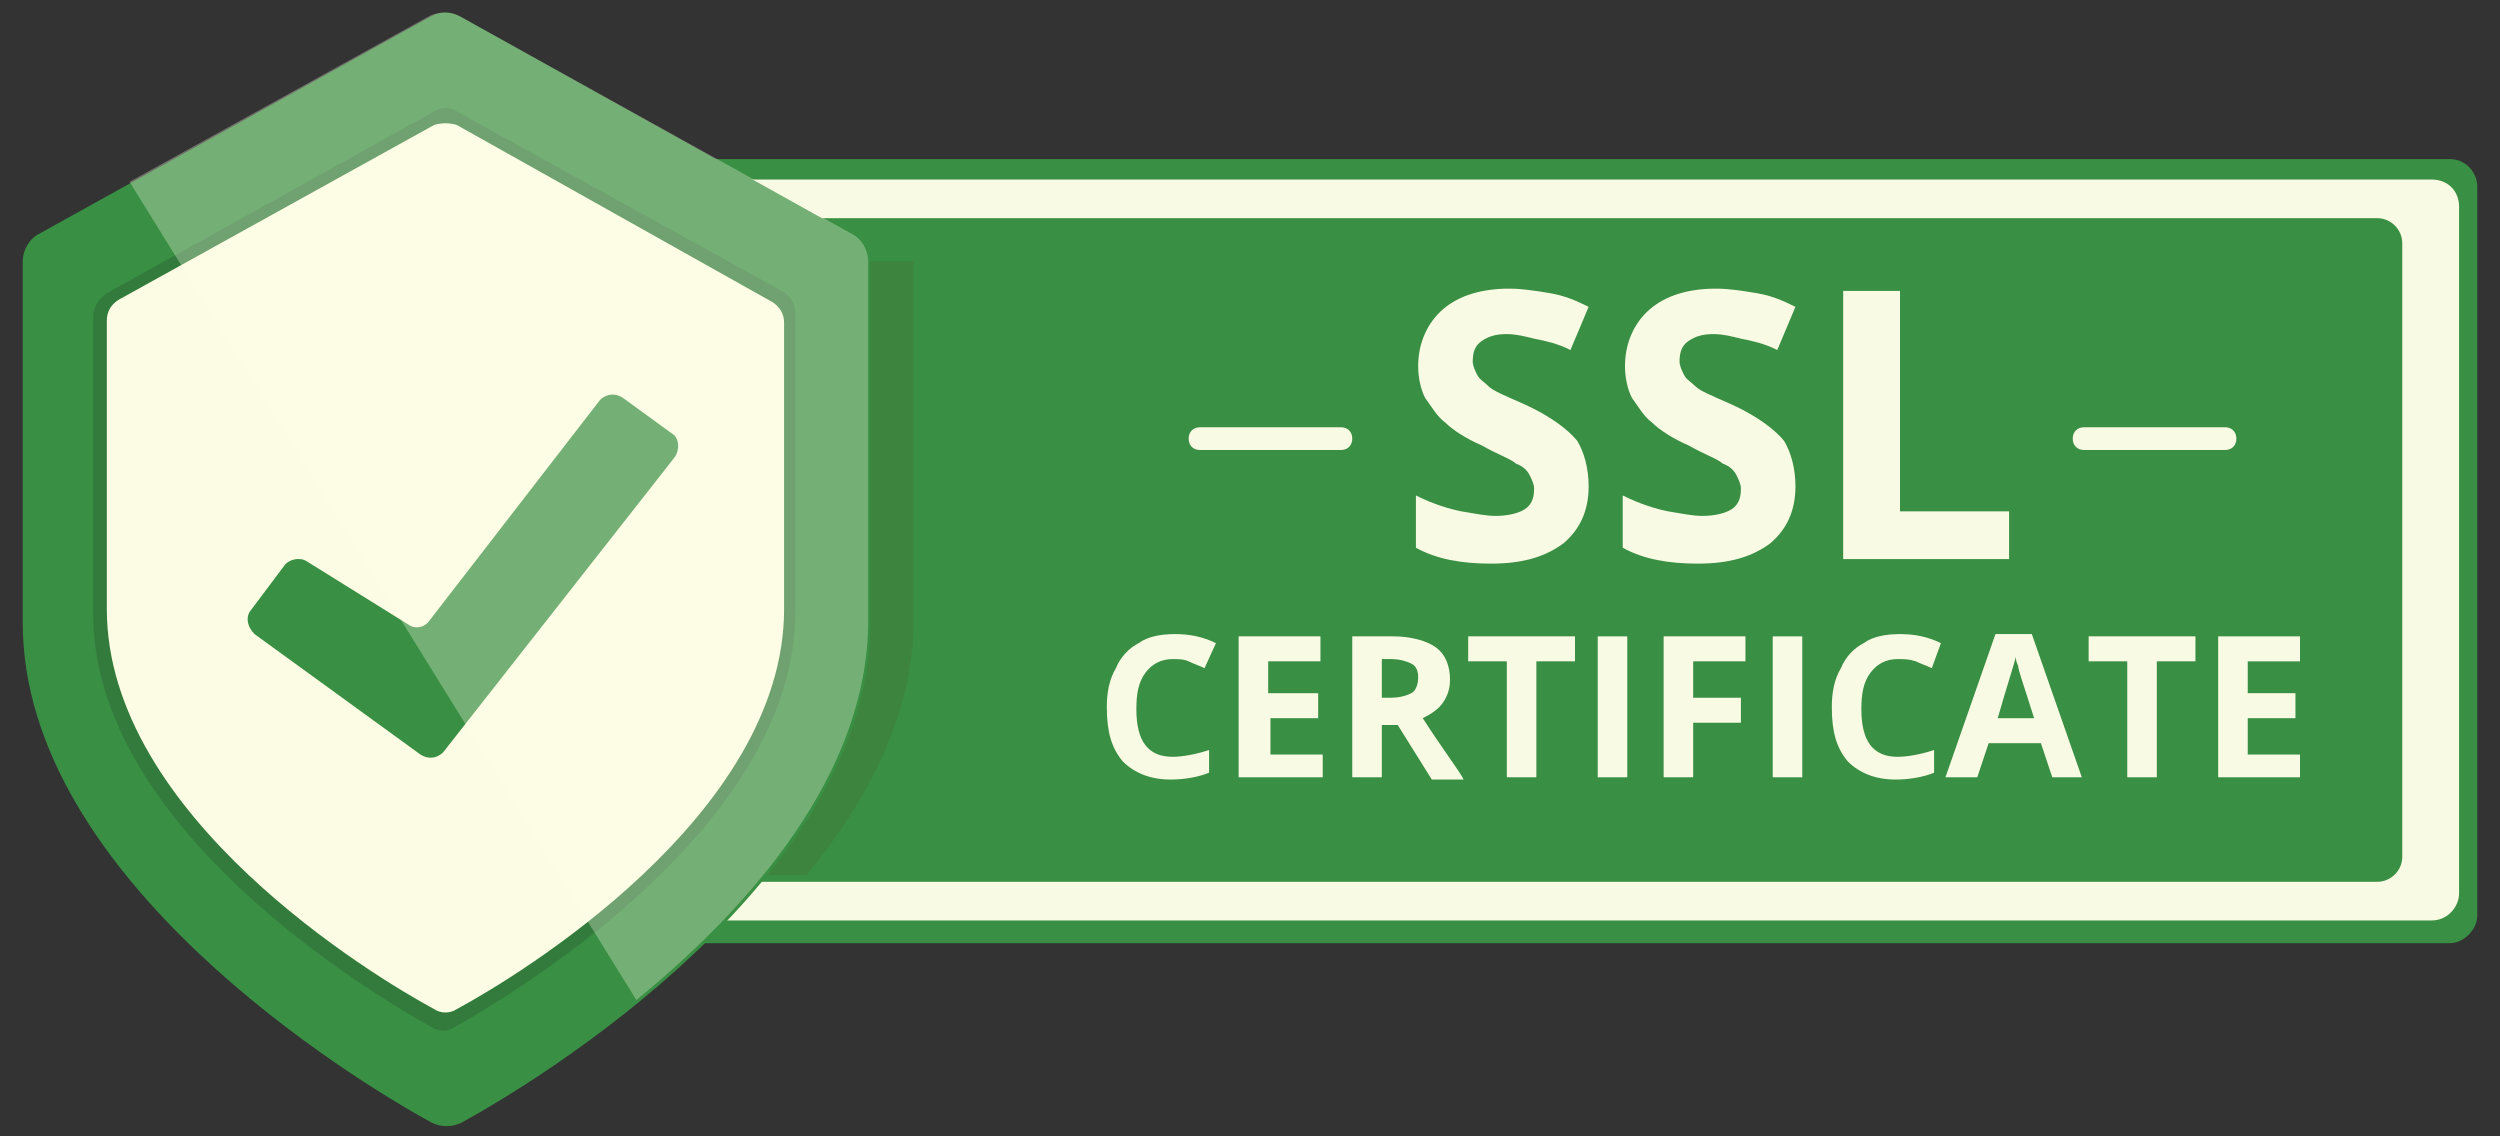
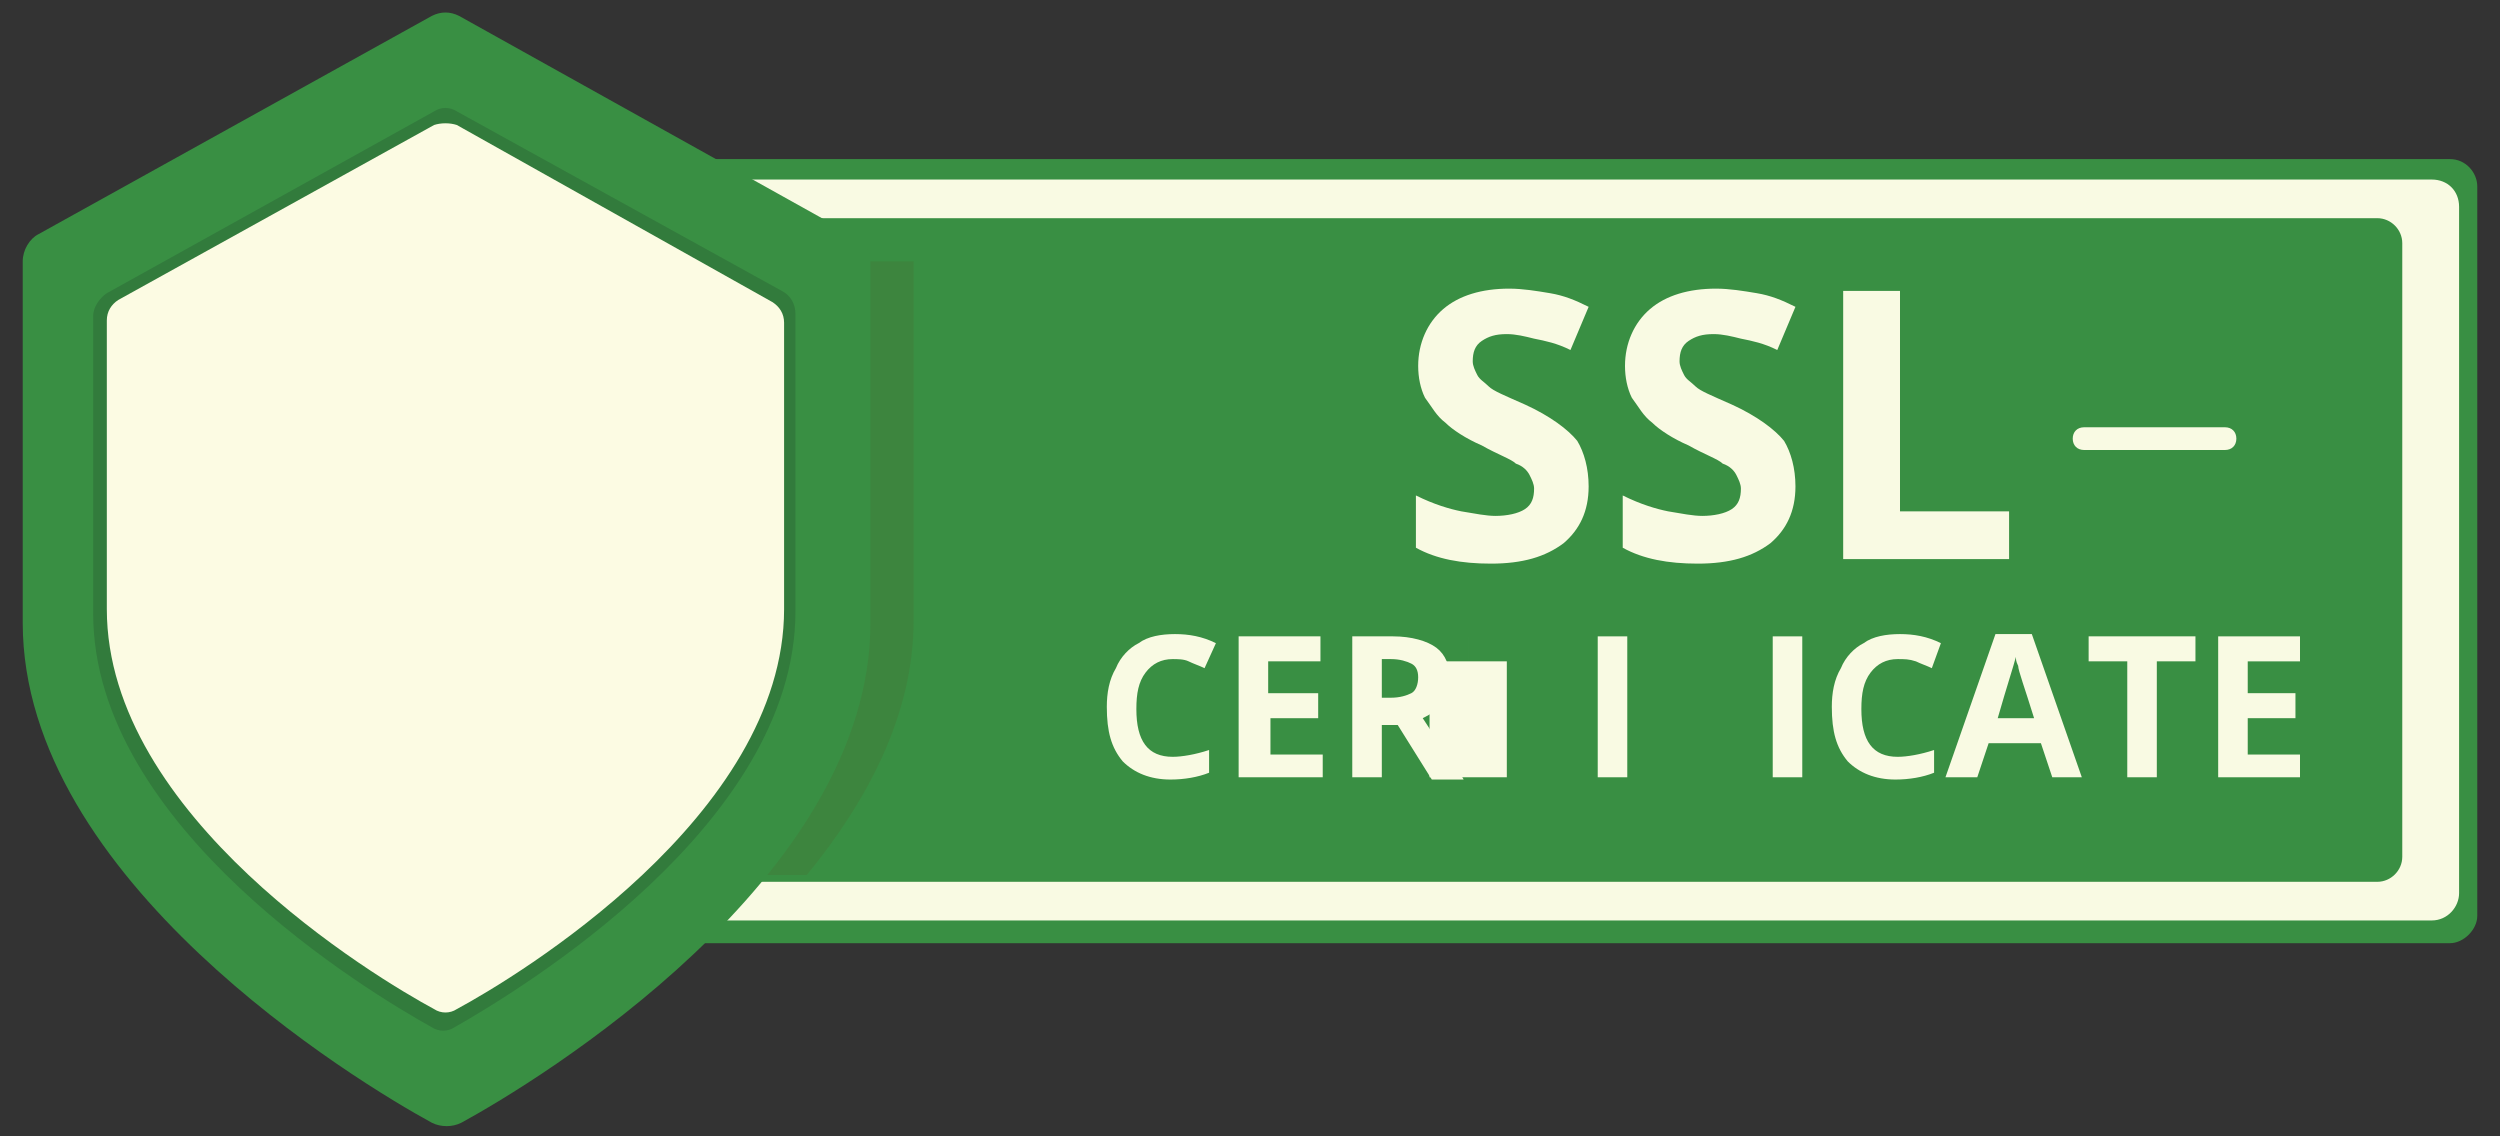
<svg xmlns="http://www.w3.org/2000/svg" version="1.1" id="Layer_1" x="0px" y="0px" viewBox="0 0 110 50" style="enable-background:new 0 0 110 50;" xml:space="preserve">
  <rect x="0" y="0" width="110" height="50" fill="#333333" stroke="none" />
  <style type="text/css">
	.st0{fill:#398F43;}
	.st1{fill:#F9FAE3;}
	.st2{opacity:0.2;fill:#4E602B;}
	.st3{fill:#327B3C;}
	.st4{fill:#FCFBE3;}
	.st5{opacity:0.3;fill:#FFFDEA;}
</style>
  <g>
    <path class="st0" d="M107.8,41.5H27.1c-0.7,0-1.2-0.6-1.2-1.2V8.2c0-0.7,0.6-1.2,1.2-1.2h80.7c0.7,0,1.2,0.6,1.2,1.2v32.1   C109,40.9,108.4,41.5,107.8,41.5z" />
    <path class="st1" d="M107,40.5H27.8c-0.7,0-1.2-0.5-1.2-1.2V9.1c0-0.7,0.5-1.2,1.2-1.2H107c0.7,0,1.2,0.5,1.2,1.2v30.2   C108.2,39.9,107.7,40.5,107,40.5z" />
    <path class="st0" d="M104.6,38.8H29.3c-0.6,0-1.1-0.5-1.1-1.1v-27c0-0.6,0.5-1.1,1.1-1.1h75.3c0.6,0,1.1,0.5,1.1,1.1v27   C105.7,38.3,105.2,38.8,104.6,38.8z" />
    <g>
      <path class="st1" d="M51.6,29c-0.5,0-0.9,0.2-1.2,0.6c-0.3,0.4-0.4,0.9-0.4,1.6c0,1.4,0.5,2.1,1.6,2.1c0.4,0,1-0.1,1.6-0.3V34    c-0.5,0.2-1.1,0.3-1.7,0.3c-0.9,0-1.6-0.3-2.1-0.8c-0.5-0.6-0.7-1.3-0.7-2.4c0-0.6,0.1-1.2,0.4-1.7c0.2-0.5,0.6-0.9,1-1.1    c0.4-0.3,1-0.4,1.6-0.4c0.6,0,1.2,0.1,1.8,0.4L53,29.4c-0.2-0.1-0.5-0.2-0.7-0.3C52.1,29,51.8,29,51.6,29z" />
      <path class="st1" d="M58.1,34.2h-3.6V28h3.6v1.1h-2.3v1.4H58v1.1h-2.1v1.6h2.3V34.2z" />
      <path class="st1" d="M60.8,31.8v2.4h-1.3V28h1.8c0.8,0,1.5,0.2,1.9,0.5c0.4,0.3,0.6,0.8,0.6,1.4c0,0.4-0.1,0.7-0.3,1    c-0.2,0.3-0.5,0.5-0.9,0.7c0.9,1.4,1.6,2.3,1.8,2.7H63l-1.5-2.4H60.8z M60.8,30.7h0.4c0.4,0,0.7-0.1,0.9-0.2    c0.2-0.1,0.3-0.4,0.3-0.7c0-0.3-0.1-0.5-0.3-0.6c-0.2-0.1-0.5-0.2-0.9-0.2h-0.4V30.7z" />
-       <path class="st1" d="M67.6,34.2h-1.3v-5.1h-1.7V28h4.7v1.1h-1.7V34.2z" />
+       <path class="st1" d="M67.6,34.2h-1.3v-5.1h-1.7V28v1.1h-1.7V34.2z" />
      <path class="st1" d="M70.3,34.2V28h1.3v6.2H70.3z" />
-       <path class="st1" d="M74.5,34.2h-1.3V28h3.6v1.1h-2.3v1.6h2.1v1.1h-2.1V34.2z" />
      <path class="st1" d="M78,34.2V28h1.3v6.2H78z" />
      <path class="st1" d="M83.5,29c-0.5,0-0.9,0.2-1.2,0.6c-0.3,0.4-0.4,0.9-0.4,1.6c0,1.4,0.5,2.1,1.6,2.1c0.4,0,1-0.1,1.6-0.3V34    c-0.5,0.2-1.1,0.3-1.7,0.3c-0.9,0-1.6-0.3-2.1-0.8c-0.5-0.6-0.7-1.3-0.7-2.4c0-0.6,0.1-1.2,0.4-1.7c0.2-0.5,0.6-0.9,1-1.1    c0.4-0.3,1-0.4,1.6-0.4c0.6,0,1.2,0.1,1.8,0.4l-0.4,1.1c-0.2-0.1-0.5-0.2-0.7-0.3C84,29,83.8,29,83.5,29z" />
      <path class="st1" d="M90.3,34.2l-0.5-1.5h-2.3l-0.5,1.5h-1.4l2.2-6.3h1.6l2.2,6.3H90.3z M89.5,31.6c-0.4-1.3-0.7-2.1-0.7-2.3    c-0.1-0.2-0.1-0.3-0.1-0.4c-0.1,0.4-0.4,1.3-0.8,2.7H89.5z" />
      <path class="st1" d="M94.9,34.2h-1.3v-5.1h-1.7V28h4.7v1.1h-1.7V34.2z" />
      <path class="st1" d="M101.2,34.2h-3.6V28h3.6v1.1h-2.3v1.4h2.1v1.1h-2.1v1.6h2.3V34.2z" />
    </g>
    <g>
      <g>
        <path class="st1" d="M69.9,21.4c0,1.1-0.4,1.9-1.1,2.5c-0.8,0.6-1.8,0.9-3.2,0.9c-1.3,0-2.4-0.2-3.3-0.7v-2.3     c0.8,0.4,1.5,0.6,2,0.7c0.6,0.1,1.1,0.2,1.5,0.2c0.5,0,1-0.1,1.3-0.3c0.3-0.2,0.4-0.5,0.4-0.9c0-0.2-0.1-0.4-0.2-0.6     c-0.1-0.2-0.3-0.4-0.6-0.5c-0.2-0.2-0.8-0.4-1.5-0.8c-0.7-0.3-1.3-0.7-1.6-1c-0.4-0.3-0.6-0.7-0.9-1.1c-0.2-0.4-0.3-0.9-0.3-1.4     c0-1,0.4-1.9,1.1-2.5c0.7-0.6,1.7-0.9,2.9-0.9c0.6,0,1.2,0.1,1.8,0.2c0.6,0.1,1.1,0.3,1.7,0.6l-0.8,1.9c-0.6-0.3-1.1-0.4-1.6-0.5     c-0.4-0.1-0.8-0.2-1.2-0.2c-0.5,0-0.8,0.1-1.1,0.3c-0.3,0.2-0.4,0.5-0.4,0.9c0,0.2,0.1,0.4,0.2,0.6c0.1,0.2,0.3,0.3,0.5,0.5     c0.2,0.2,0.7,0.4,1.6,0.8c1.1,0.5,1.9,1.1,2.3,1.6C69.7,19.9,69.9,20.6,69.9,21.4z" />
        <path class="st1" d="M79,21.4c0,1.1-0.4,1.9-1.1,2.5c-0.8,0.6-1.8,0.9-3.2,0.9c-1.3,0-2.4-0.2-3.3-0.7v-2.3     c0.8,0.4,1.5,0.6,2,0.7c0.6,0.1,1.1,0.2,1.5,0.2c0.5,0,1-0.1,1.3-0.3c0.3-0.2,0.4-0.5,0.4-0.9c0-0.2-0.1-0.4-0.2-0.6     c-0.1-0.2-0.3-0.4-0.6-0.5c-0.2-0.2-0.8-0.4-1.5-0.8c-0.7-0.3-1.3-0.7-1.6-1c-0.4-0.3-0.6-0.7-0.9-1.1c-0.2-0.4-0.3-0.9-0.3-1.4     c0-1,0.4-1.9,1.1-2.5c0.7-0.6,1.7-0.9,2.9-0.9c0.6,0,1.2,0.1,1.8,0.2c0.6,0.1,1.1,0.3,1.7,0.6l-0.8,1.9c-0.6-0.3-1.1-0.4-1.6-0.5     c-0.4-0.1-0.8-0.2-1.2-0.2c-0.5,0-0.8,0.1-1.1,0.3c-0.3,0.2-0.4,0.5-0.4,0.9c0,0.2,0.1,0.4,0.2,0.6c0.1,0.2,0.3,0.3,0.5,0.5     c0.2,0.2,0.7,0.4,1.6,0.8c1.1,0.5,1.9,1.1,2.3,1.6C78.8,19.9,79,20.6,79,21.4z" />
        <path class="st1" d="M81.1,24.6V12.8h2.5v9.7h4.8v2.1H81.1z" />
      </g>
-       <path class="st1" d="M59,19.8h-6.2c-0.3,0-0.5-0.2-0.5-0.5l0,0c0-0.3,0.2-0.5,0.5-0.5H59c0.3,0,0.5,0.2,0.5,0.5l0,0    C59.5,19.6,59.3,19.8,59,19.8z" />
      <path class="st1" d="M97.9,19.8h-6.2c-0.3,0-0.5-0.2-0.5-0.5l0,0c0-0.3,0.2-0.5,0.5-0.5h6.2c0.3,0,0.5,0.2,0.5,0.5l0,0    C98.4,19.6,98.2,19.8,97.9,19.8z" />
    </g>
    <g>
      <path class="st2" d="M29.3,11.5c-1.2,0-2.1,1-2.1,2.1v22.8c0,1.2,1,2.1,2.1,2.1h6.2c2.7-3.3,4.7-7.1,4.7-11.2V11.5H29.3z" />
      <path class="st0" d="M19,0.7L1.7,10.3C1.3,10.5,1,11,1,11.5v15.9c0,11.3,14.7,20.2,18,22c0.4,0.2,0.9,0.2,1.3,0    c3.3-1.8,18-10.7,18-22V11.5c0-0.5-0.3-0.9-0.7-1.1L20.2,0.7C19.8,0.5,19.4,0.5,19,0.7z" />
      <path class="st3" d="M19.1,4.9L4.7,12.9c-0.3,0.2-0.6,0.6-0.6,1v13.1c0,9.4,12.2,16.7,14.9,18.2c0.3,0.2,0.7,0.2,1,0    C22.8,43.6,35,36.3,35,26.9V13.8c0-0.4-0.2-0.8-0.6-1L20.1,4.9C19.8,4.7,19.4,4.7,19.1,4.9z" />
      <path class="st4" d="M19.1,5.5L5.2,13.2c-0.3,0.2-0.5,0.5-0.5,0.9v12.7c0,9.1,11.8,16.2,14.4,17.6c0.3,0.2,0.7,0.2,1,0    c2.6-1.4,14.4-8.5,14.4-17.6V14.2c0-0.4-0.2-0.7-0.5-0.9L20.1,5.5C19.8,5.4,19.4,5.4,19.1,5.5z" />
-       <path class="st0" d="M11.2,27.9l7.3,5.3c0.3,0.2,0.7,0.2,1-0.1l10.2-13c0.2-0.3,0.2-0.8-0.1-1l-2.2-1.6c-0.3-0.2-0.7-0.2-1,0.1    l-7.5,9.7c-0.2,0.3-0.6,0.4-0.9,0.2l-4.5-2.8c-0.3-0.2-0.8-0.1-1,0.2L11,26.9C10.8,27.2,10.9,27.6,11.2,27.9z" />
-       <path class="st5" d="M37.5,10.3L20.2,0.7c-0.4-0.2-0.9-0.2-1.3,0L5.7,8L28,44c4.9-4,10.2-9.9,10.2-16.7V11.5    C38.2,11,37.9,10.5,37.5,10.3z" />
    </g>
  </g>
</svg>